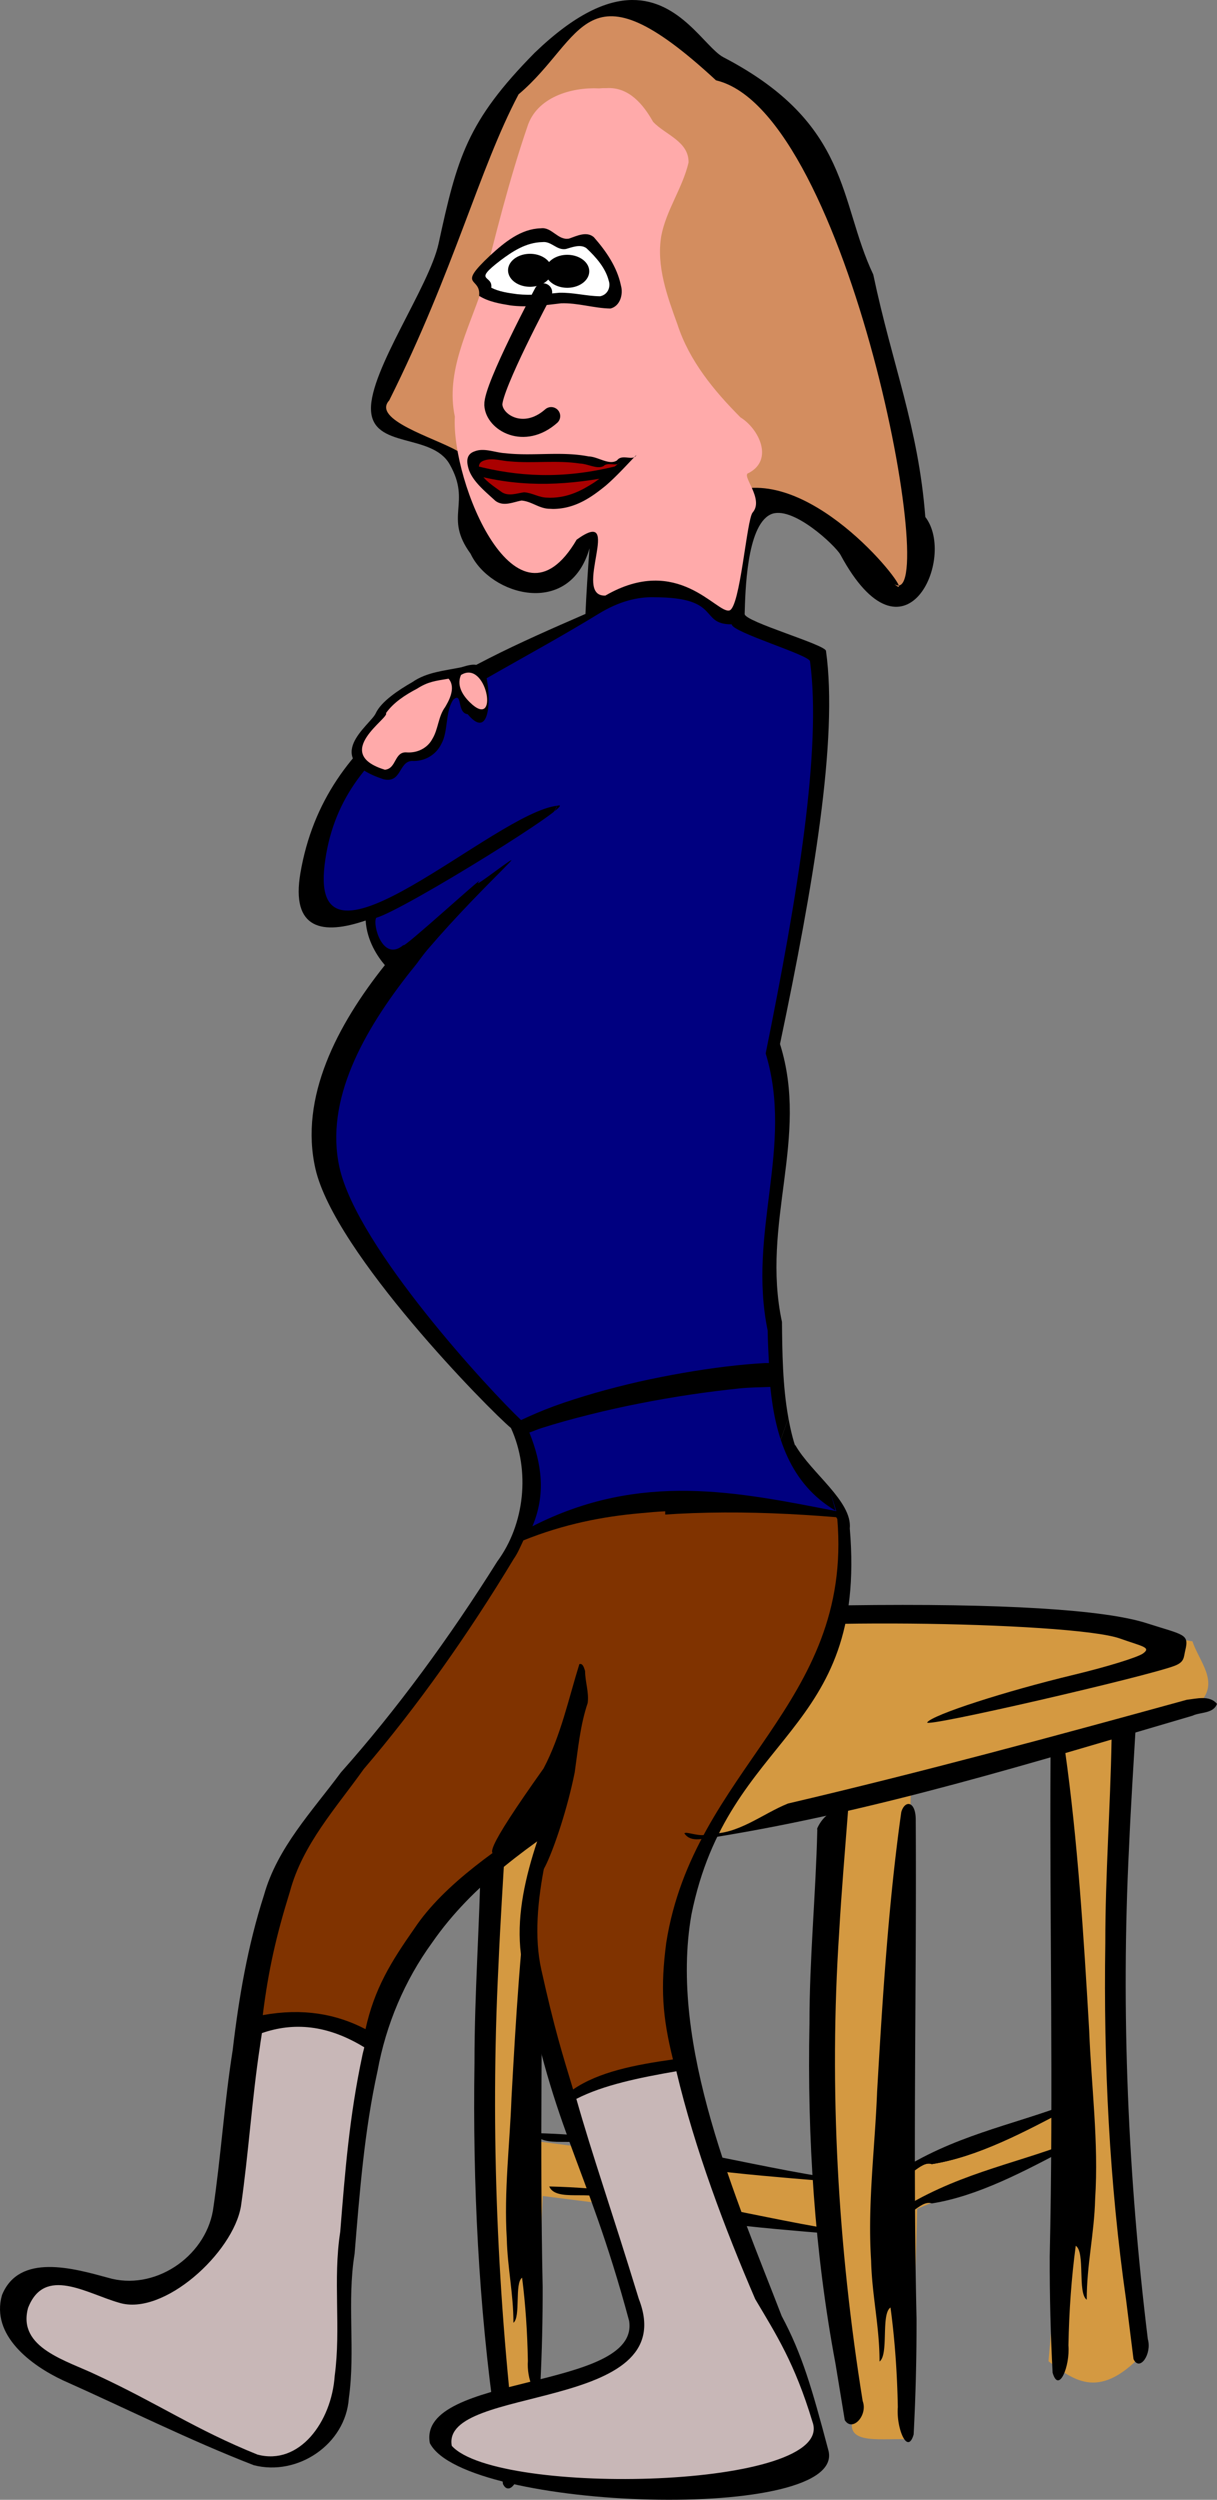
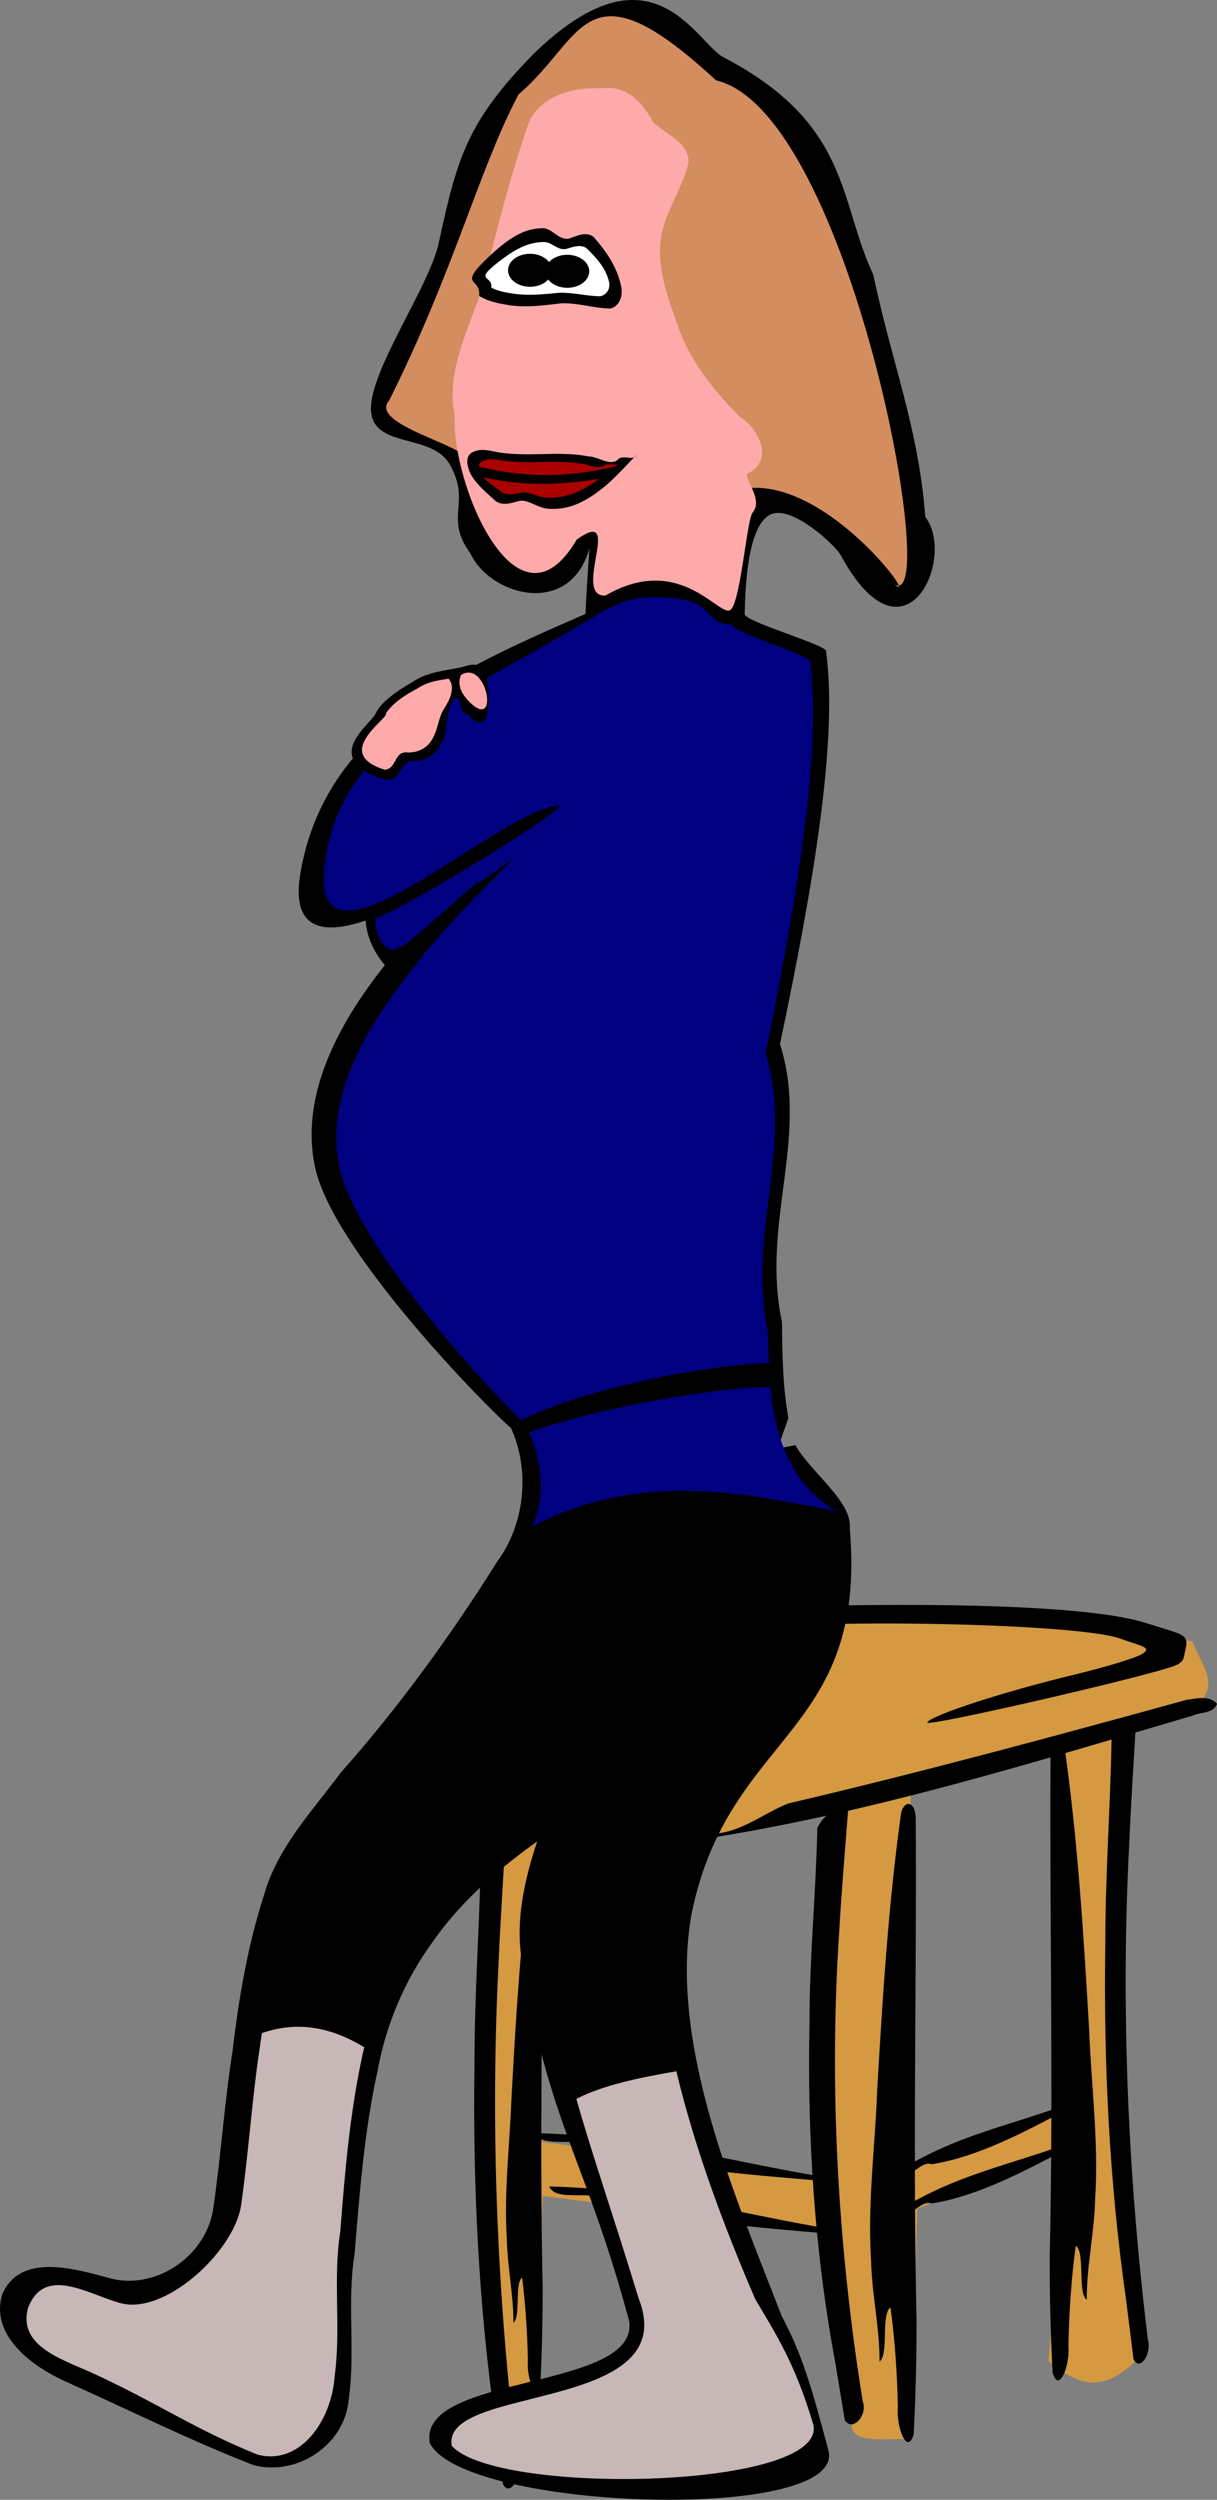
<svg xmlns="http://www.w3.org/2000/svg" viewBox="0 0 271.14 556.55">
  <rect x="0" y="0" width="271.14" height="556.55" fill="#808080" stroke="none" />
  <path fill="#d49941" d="M201.27 360.4c-28.91.052-59.592 3.04-92.404 9.595l1.195 164.66s8.978-3.316 8.978-5.202 1.888-40.538 1.888-40.538l63.157 8.015 6.127 41.039c-2.57 6.837 6.904 4.642 12.755 5.163l1.387-51.366 33.486-14.142-4.238 48.09c5.82 4.378 11.584 8.966 21.695-2.389-7.477-46.21-7.174-93.197-3.777-140.49l16.184-4.2c3.753-4.408-.558-8.809-2.042-13.217-20.484-3.295-41.905-5.05-64.39-5.01zm34.064 27.243l1.773 82.077-36.198 13.498 2.018-84.785zm-48.553 13.911l-4.277 83.503-64.506-8.555 5.857-66.394c22.598-.823 45.834-.848 62.926-8.554z" />
  <path d="M140.81 0c-5.625.053-12.658 3.064-21.688 11.75-15.111 15.313-17.264 23.415-21.406 42.469-2.092 9.623-15.348 28.227-15.062 37 .285 8.773 13.525 5.112 17.531 12.156 4.958 8.718-1.401 11.608 4.656 19.906 4.363 9.295 22.062 14.337 26.5-1.219-.394 5.244-.709 10.173-.906 14.625-29.259 12.71-58.018 25.665-63.5 57.656-2.178 12.712 5.04 13.846 14.531 10.594.263 4.582 2.766 8.181 4.281 9.938-10.622 13.338-19.09 29.466-15.469 45.344 4.275 18.737 38.721 53.683 43.562 57.719 4.331 9.479 3.072 21.434-3.062 29.719-10.642 16.967-22.436 33.033-34.812 46.938-6.387 8.638-14.19 16.747-17.156 27.344-3.61 11.203-5.6 22.825-6.97 34.5-1.88 11.868-2.63 23.895-4.405 35.75-1.82 10.419-13.148 17.98-23.438 14.906C16.473 505.05 4.246 501.51.435 511c-2.528 8.962 6.539 15.663 13.625 18.969 14.145 6.303 28.037 13.275 42.469 18.875 9.758 2.523 20.462-4.612 21.188-14.875 1.494-10.632-.456-21.481 1.28-32.156 1.13-13.676 2.164-27.353 5.126-40.781 1.86-10.232 6.03-20.124 12.156-28.531 9.008-13.014 22.213-22.094 35.312-30.562 3.79-3.163 8.392-5.509 12.75-8.125l3.594.031 27.719-78.125c-1.3-7.088-1.367-14.68-1.438-21.406-4.718-22.064 6.149-40.952-.437-61.875 7.43-35.36 12.98-67.843 10.25-87.5.046-1.386-18.18-6.515-18.125-8.25.148-4.756.388-19.487 5.718-22.125 4.742-2.346 14.568 6.98 15.625 8.938 14.27 26.425 25.93.67 18.906-8.407-1.54-20.03-7.393-33.954-11.594-53.969-7.733-16.257-4.89-33.563-33.438-48.406-4.037-2.195-9.574-12.819-20.312-12.719z" />
  <path d="M107.12 413.48c-.267 15.268-1.416 30.44-1.406 45.734-.42 27.054.935 54.299 4.675 80.468.549 4.452 1.107 8.9 1.666 13.347 1.375 2.917 4.187-1.158 3.22-4.51-4.43-36.252-6.092-73.815-4.223-110.9.41-9.584 1.041-19.129 1.594-28.686-2.053-1.062-4.422.853-5.538 4.167l-.01.184.023.191z" />
  <path d="M120.76 416.41c.171 30.892-.526 61.82.142 92.688.02 7.222-.156 14.447-.509 21.601-1.084 3.95-3.08-1.19-2.785-5.08-.11-6.296-.527-12.578-1.287-18.517-1.726 1.218-.264 8.75-1.932 10.04.007-6.493-1.33-12.252-1.48-18.732-.646-10.556.672-20.91 1.049-31.346.965-17.592 2.02-35.304 4.258-52.037.617-2.267 2.53-2.101 2.544 1.383z" />
  <path d="M183.15 484.61c-21.089-3.451-40.062-9.132-63.914-9.7 1.493 3.546 9.628.664 12.41 3.018 15.111 4.643 33.359 6.117 51.528 7.61.54-.633.23-.807-.024-.928zM186.28 496.49c-21.089-3.451-40.062-9.132-63.914-9.7 1.493 3.546 9.628.664 12.41 3.018 15.111 4.643 33.359 6.117 51.528 7.61.54-.633.23-.807-.024-.928zM264.08 367.39c-.39 1.61-.135 2.62-2.404 3.491-6.096 2.34-56.024 13.89-55.097 12.585 1.205-1.695 17.246-6.894 32.756-10.617 7.213-1.73 14.1-3.85 15.304-4.71 1.93-1.376-.088-1.56-5.113-3.34-10.89-3.858-83.17-4.83-92.34-.522-1.262.593 1.038 1.458 5.305 2.463s8.139 2.346 8.601 2.98c2.176 2.982-4.083 3.505-19.339 1.619-9.154-1.133-22.628-2.234-29.942-2.448-13.323-.39-15.919-1.211-13.876-4.387 2.027-3.15 40.361-6.52 80.733-7.095 34.71-.495 57.447.98 66.784 3.973 8.35 2.676 9.508 2.365 8.628 6.007z" />
  <path d="M182.09 407.41c-.331 14.376-1.755 28.663-1.743 43.064-.522 25.475 1.16 51.129 5.795 75.771.681 4.192 1.373 8.38 2.066 12.567 1.705 2.747 5.19-1.09 3.991-4.248-5.49-34.135-7.551-69.506-5.234-104.42.508-9.024 1.29-18.012 1.976-27.01-2.545-1-5.482.803-6.866 3.924l-.012.174.027.18z" />
  <path d="M177.2 321.75l-44.033 8.343.901 11.591c13.084 28.044-22.844 64.603-17.809 94.777 6.145 36.826 14.23 44.298 23.905 80.254 2.472 15.584-47.29 11.708-44.394 27.228 7.77 15.171 93.553 17.818 88.754 1.467-3.649-13.76-5.826-21.281-10.365-29.764-10.032-26.018-25.259-60.262-20.1-89.455 8.25-40.667 39.213-39.608 35.268-85.898.584-6.033-8.576-12.318-12.128-18.543z" />
-   <path d="M175.65 315.71l-27.706 78.147 5.163.077 24.816-69.939c-1.081-2.605-1.746-5.41-2.273-8.285z" />
  <path fill="#d38d5f" d="M86.72 89.14c14.585-29.223 19.969-51.381 28.811-68.134 14.743-12.419 14.52-30.37 43.995-3.115 29.735 6.947 50.457 119.37 39.712 112.13 5.869 5.1-14.149-22.782-32.265-21.366-29.383 2.297-48.224 1.279-65.175-8.322-5.119-2.9-19.02-6.918-15.077-11.191z" />
  <path fill="#faa" d="M133.47 19.68c-6.226-.307-13.941 1.978-15.989 8.565-4.063 11.864-7.081 24.05-10.137 36.195-3.033 9.105-8.105 18.413-6.01 28.304-.833 14.603 13.8 50.2 27.144 27.403 10.774-7.753-1.24 12.747 6.392 12.455 16.159-9.36 24.77 4.026 27.628 3.315 2.423-.604 3.85-20.27 5.188-21.812 2.659-3.066-2.738-8.379-.886-8.796 5.619-2.934 2.317-9.815-1.82-12.378-5.915-5.941-11.414-12.597-14.045-20.69-2.263-6.246-4.737-12.958-3.613-19.688 1.1-5.776 4.752-10.692 6.083-16.364.091-4.705-5.178-6.179-7.893-9.052-2.17-3.863-5.402-7.822-10.37-7.517l-.83.005-.842.055z" />
  <path fill="#c8b7b7" d="M150.69 461.14c-8.253 1.427-16.236 3.058-22.285 6.15 3.671 12.933 7.564 23.825 13.919 44.54 9.907 25.393-44.177 19.006-41.671 32.711 10.236 11.356 85.895 9.667 80.357-5.359-3.96-13.082-8.045-19.37-12.751-27.312-6.731-15.62-13.414-33.265-17.569-50.73zM81.16 455.81c-8.272-5.063-15.791-5.605-22.812-3.16-.118.967-.315 1.922-.424 2.89-1.804 11.834-2.536 23.823-4.239 35.644-1.745 10.39-17.282 24.557-27.152 21.491-7.216-2.039-16.627-8.297-20.283 1.167-2.424 8.936 8.617 11.693 15.414 14.99 13.568 6.285 21.84 12.065 35.682 17.648 9.361 2.516 16.53-7.299 17.225-17.533 1.434-10.602-.433-21.415 1.234-32.06 1.082-13.637 2.053-25.721 4.893-39.112.116-.665.328-1.304.463-1.965z" />
-   <path fill="#803300" d="M130.46 339.29c14.228 26.052-16.228 70.533-9.853 99.253 2.922 13.164 4.637 18.592 7.08 26.653 5.667-3.914 13.764-5.488 22.248-6.688-2.375-9.554-2.807-16-1.5-25.964 6.084-38.706 41.607-52.956 38.112-94.368l-.249-.391c-19.208-1.584-37.968-1.598-55.837 1.505z" />
-   <path fill="#803300" d="M142.66 336.9c-8.253.722-17.003 2.402-26.049 6.05-.673 1.396-1.267 2.873-2.158 4.123-10.208 16.919-21.537 32.915-33.409 46.78-6.126 8.614-13.608 16.715-16.454 27.282-3.055 9.858-4.759 17.254-6.05 27.513 8.966-1.632 16.426-.253 22.89 3.121 2.007-9.045 5.65-14.93 10.904-22.427 6.612-9.93 19.032-18.243 30.13-25.382 3.406-2.19 10.486-14.584 9.637-6.254 3.16-2.741 6.89-4.9 10.558-7.129zM142.66 336.9v53.678c.552-.335 1.11-.66 1.657-1.002l3.892.039v-53.138c-1.804.061-3.683.26-5.549.423z" />
  <path d="M91.62 216.06c.02-.005.042.005.063 0 1.239-1.56 2.37-3.215 3.656-4.719 3.118-3.647 6.305-7.103 9.406-10.344 3.1-3.24 6.108-6.244 8.781-8.969s5.01-5.182 6.844-7.28 3.164-3.857 3.75-5.22c-.018.002-.045-.002-.063 0-2.772 6.098-19.248 19.89-32.438 36.531zM171.62 308.78c-2.31.11-4.3.07-6.93.34-3.52.37-7.17.82-10.91 1.38s-7.56 1.22-11.34 1.97c-3.79.74-7.53 1.58-11.19 2.5-3.66.91-7.23 1.9-10.59 2.97-.97.31-1.79.68-2.72 1 2.82 7.02 3.67 13.79.68 20.87 24.17-12.33 45.92-7.58 67.72-3.37-.06-.03-2.39-7.81-.18-.1-10.2-6.01-13.44-16.61-14.54-27.56z" fill="navy" />
  <path fill="navy" d="M145.75 132.97c-3.68-.11-7.84.89-12.44 3.72-30.94 18.9-57.617 27.6-60.998 55.93-3.38 28.34 37.918-11.73 51.878-13.24 5.66-1.53-34.116 23.2-40.378 24.96-.857 1.53 1.453 10 6.094 6.04-.586 1.36 18.584-16.17 16.754-14.07-1.84 2.1 9.54-7 6.87-4.28-2.67 2.73-5.68 5.73-8.78 8.97s-6.288 6.7-9.406 10.34c-1.286 1.51-2.417 3.16-3.656 4.72-.021.01-.042 0-.063 0-10.725 13.53-19.272 28.9-16 43.82 3.936 17.93 33.915 50.11 40.465 56.28 2.29-1.07 4.68-2.11 7.29-3.07 2.92-1.07 6.03-2.05 9.21-2.97 3.19-.91 6.46-1.75 9.75-2.5 3.3-.74 6.63-1.4 9.88-1.96 3.25-.57 6.44-1.04 9.5-1.41s5.97-.63 8.69-.78c.33-.02.58.01.9 0-.11-2.44-.25-4.89-.28-7.25-4.52-22 5.88-40.82-.44-61.69 7.13-35.26 12.5-67.68 9.88-87.28.04-1.38-17.49-6.52-17.44-8.25-7.39.02-2.11-6.03-17.28-6.03z" />
  <path d="M120.5 50.83c-4.479.107-8.129 3.152-11.27 6.026-7.682 7.189-2.025 4.65-2.486 9.014 2.108 1.32 4.586 1.732 7 2.13 3.753.48 7.54-.013 11.266-.473 3.71-.132 7.303 1.104 11.001 1.165 2.16-.539 2.884-3.186 2.328-5.121-.842-4.115-3.311-7.661-6.034-10.768-1.619-1.38-3.792-.28-5.502.31-2.475.5-3.865-2.634-6.302-2.283zM107.7 148.58c-1.554-.549-1.76-1.007-4.93-.017-3.712.772-7.68 1.057-10.888 3.294-3.132 1.785-6.987 4.36-8.18 6.972s-12.423 9.946 1.685 14.648c4.102 1.004 3.388-3.856 6.35-4.063 2.766.178 5.36-1.282 6.582-3.775 1.595-2.817.828-7.174 2.662-9.86 2.148-1.87.726 2.947 3.21 3.228 5.66 6.766 5.3-6.426 3.51-10.427z" />
  <path fill="#faa" d="M102.71 150.28c-1.202 2.693.893 5.19 2.602 6.665 5.846 4.873 2.994-10.17-2.602-6.665zM99.94 151.1c-2.862.488-4.533.633-6.979 2.204-2.678 1.407-5.257 3.065-6.974 5.473.97.976-12.301 8.894-.24 12.598 2.668-.24 2.04-4.15 4.942-3.856 2.366.14 4.576-1.01 5.62-2.975 1.364-2.22 1.302-5.01 2.87-7.126.522-.917 2.604-4.18.761-6.318z" />
  <path d="M120.85 53.9c-3.71.072-6.733 2.129-9.335 4.07-6.363 4.855-1.677 3.14-2.059 6.088 1.746.892 3.799 1.17 5.797 1.44 3.11.324 6.246-.01 9.332-.32 3.073-.09 6.05.745 9.112.786 1.79-.364 2.388-2.152 1.928-3.459-.698-2.779-2.743-5.174-4.998-7.273-1.34-.932-3.141-.189-4.558.21-2.05.338-3.2-1.78-5.22-1.542z" fill="#fff" />
  <path d="M122.981 60.179a4.895 3.671 0 11-9.79 0 4.895 3.671 0 119.79 0z" />
  <path d="M131.281 60.403a4.895 3.671 0 11-9.79 0 4.895 3.671 0 119.79 0zM123.17 113.31c5.068-.018 8.724-2.716 11.774-5.18 2.498-2.156 4.605-4.532 6.839-6.833-.678 1.487-3.171-.342-4.305 1.2-1.776 1.18-4.155-.809-6.34-.879-6.173-1.196-12.407-.007-18.621-.718-2.266-.133-4.654-1.266-6.798-.403-2.126.734-1.688 2.762-1.222 4.191.958 2.594 3.557 4.695 5.842 6.791 1.82 1.4 3.99.29 5.858-.036 2.297.183 3.94 1.837 6.326 1.833l.397.02.25.013z" />
-   <path d="M121.01 65.09s-11.272 21.113-11.093 25.049c.179 3.936 6.799 7.873 12.882 2.505" stroke="#000" stroke-linecap="round" stroke-width="4.027" fill="none" />
  <path d="M122.55 110.82c4.215-.012 7.256-1.77 9.793-3.377 2.077-1.404 3.83-2.953 5.688-4.453-.565.97-2.638-.223-3.58.782-1.478.769-3.456-.527-5.274-.573-5.133-.78-10.319-.005-15.487-.468-1.884-.086-3.87-.825-5.653-.262-1.769.478-1.404 1.8-1.017 2.732.797 1.69 2.958 3.06 4.859 4.426 1.513.912 3.319.189 4.872-.024 1.91.12 3.276 1.198 5.26 1.195l.331.013.208.007z" fill="#a00" />
  <path style="block-progression:tb;text-transform:none;text-indent:0" d="M105.78 103.65l-.038 2.12c11.18 2.988 21.504 2.132 31.444.154v-2.12c-11.993 2.951-21.86 2.318-31.405-.154z" color="#000" />
  <path d="M247.65 387.37c-.265 15.083-1.402 30.072-1.393 45.181-.417 26.727.927 53.642 4.631 79.496.544 4.398 1.097 8.792 1.651 13.185 1.362 2.882 4.147-1.144 3.189-4.456-4.387-35.813-6.034-72.922-4.182-109.55.406-9.468 1.03-18.897 1.578-28.338-2.033-1.05-4.38.842-5.486 4.116l-.01.182.022.189zM234.05 391.34c-.217 37.007.665 74.057-.18 111.04-.024 8.652.198 17.307.645 25.877 1.373 4.731 3.898-1.426 3.525-6.085.139-7.542.668-15.069 1.63-22.184 2.185 1.46.335 10.483 2.446 12.027-.01-7.778 1.683-14.678 1.874-22.44.818-12.646-.851-25.048-1.329-37.55-1.22-21.075-2.556-42.294-5.39-62.338-.78-2.715-3.204-2.516-3.221 1.658z" />
-   <path d="M238.15 468.36c-12.869 4.895-25.744 7.081-38.62 15.49 2.573 2.496 5.416-3.02 8.07-2.031 10.314-1.64 20.688-7.178 31.03-12.668-.034-.747-.286-.782-.48-.79zM264.43 378.43c-29.515 8.118-59.07 16.124-88.878 23.107-5.842 2.357-11.123 6.97-17.745 6.724-1.576.962-4.992-.65-5.33-.081 1.52 2.272 4.58.95 6.782.841 36.194-5.85 71.293-16.742 106.4-27.032 1.791-.847 4.697-.435 5.476-2.65-1.661-1.982-4.513-1.14-6.706-.91z" />
+   <path d="M238.15 468.36c-12.869 4.895-25.744 7.081-38.62 15.49 2.573 2.496 5.416-3.02 8.07-2.031 10.314-1.64 20.688-7.178 31.03-12.668-.034-.747-.286-.782-.48-.79M264.43 378.43c-29.515 8.118-59.07 16.124-88.878 23.107-5.842 2.357-11.123 6.97-17.745 6.724-1.576.962-4.992-.65-5.33-.081 1.52 2.272 4.58.95 6.782.841 36.194-5.85 71.293-16.742 106.4-27.032 1.791-.847 4.697-.435 5.476-2.65-1.661-1.982-4.513-1.14-6.706-.91z" />
  <path d="M204.02 405.09c.217 37.007-.666 74.057.18 111.04a471.468 471.468 0 01-.645 25.877c-1.373 4.731-3.898-1.426-3.525-6.085-.139-7.543-.668-15.069-1.63-22.184-2.185 1.46-.335 10.483-2.446 12.027.01-7.778-1.683-14.678-1.874-22.44-.818-12.646.851-25.048 1.329-37.55 1.22-21.075 2.556-42.294 5.39-62.338.78-2.715 3.204-2.516 3.221 1.658z" />
  <path d="M238.15 468.36c-12.869 4.895-25.744 7.081-38.62 15.49 2.573 2.496 5.416-3.02 8.07-2.031 10.314-1.64 20.688-7.178 31.03-12.668-.034-.747-.286-.782-.48-.79zM238.15 477.11c-12.869 4.895-25.744 7.081-38.62 15.49 2.573 2.496 5.416-3.02 8.07-2.031 10.314-1.64 20.688-7.178 31.03-12.668-.034-.747-.286-.782-.48-.79zM129.08 370.49c-2.429 7.812-4.131 15.95-7.977 23.236-26.606 37.439 1.587 6.32.347 14.951-4.643 19.15 3.348 2.045 6.59-14.065.743-5.18 1.206-10.468 2.89-15.452.322-2.401-.574-4.738-.578-7.129-.195-.562-.446-1.777-1.272-1.541z" />
</svg>